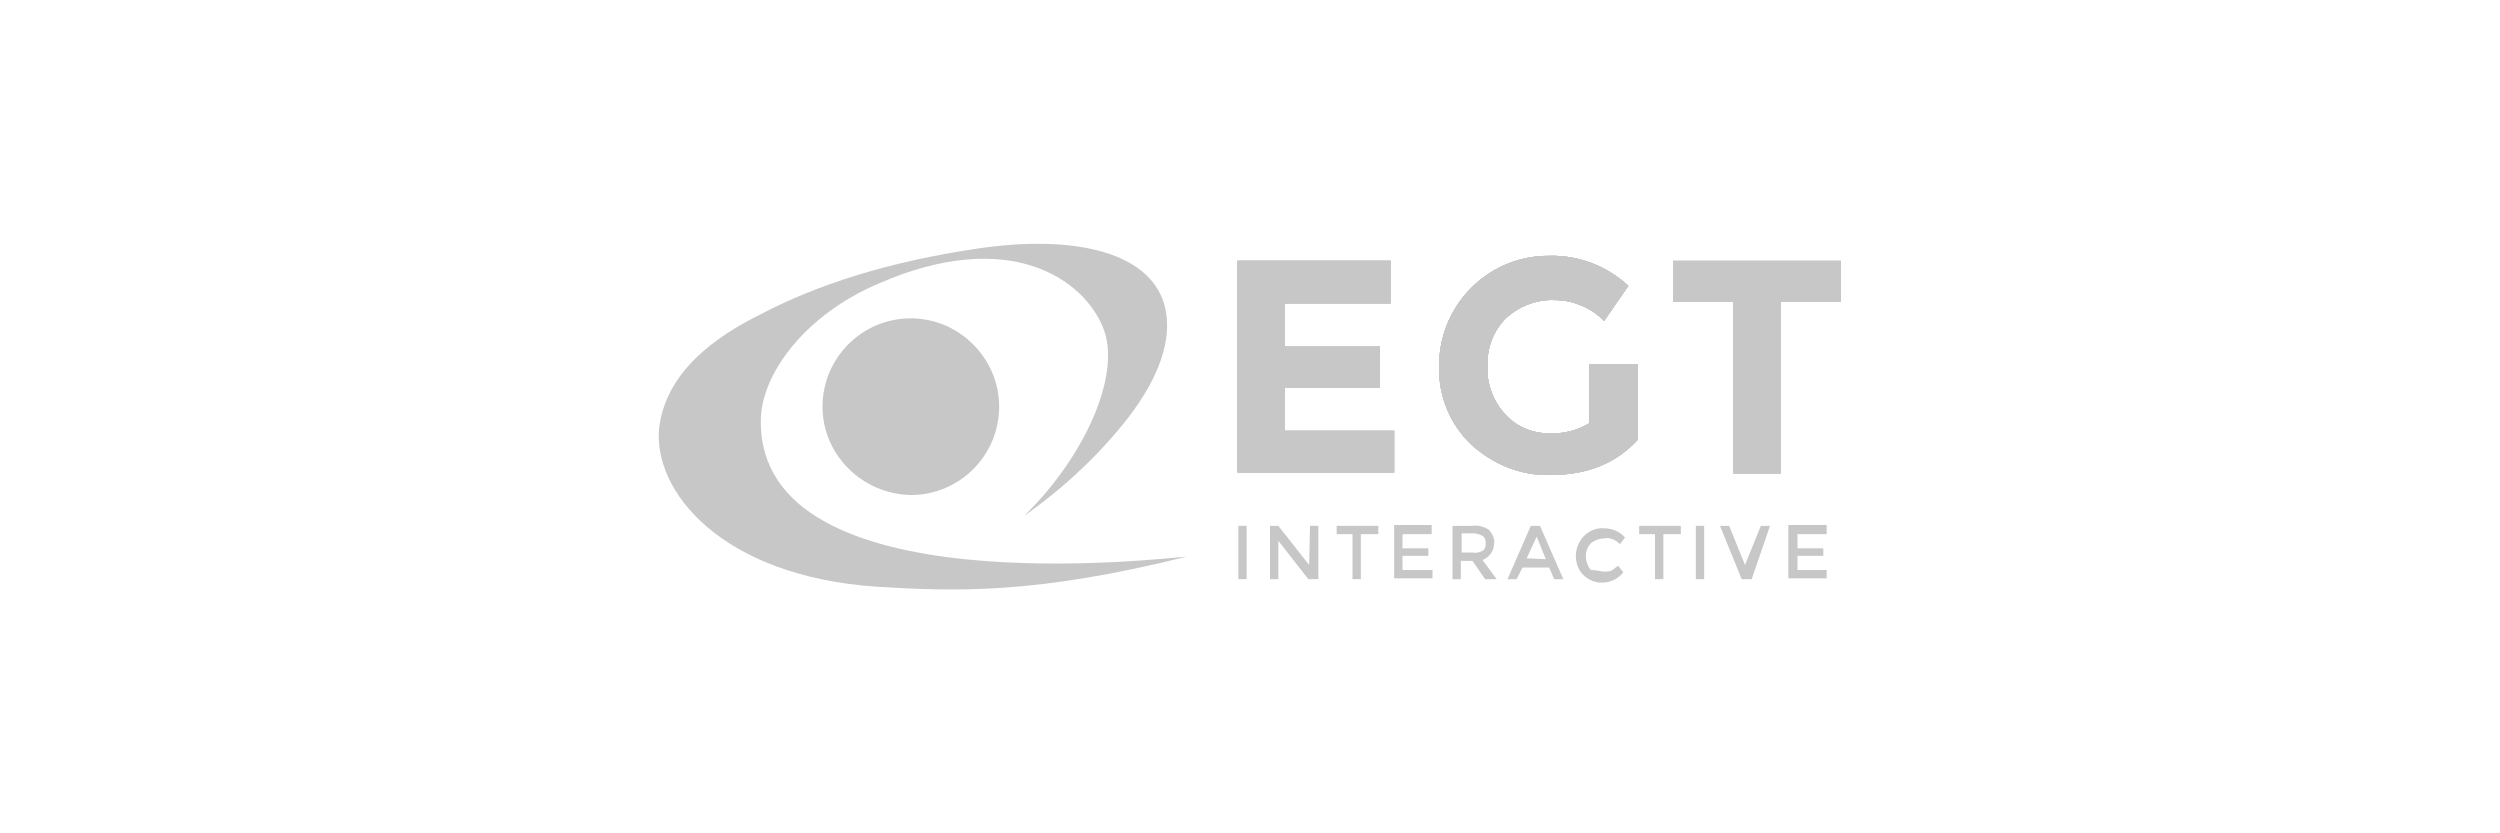
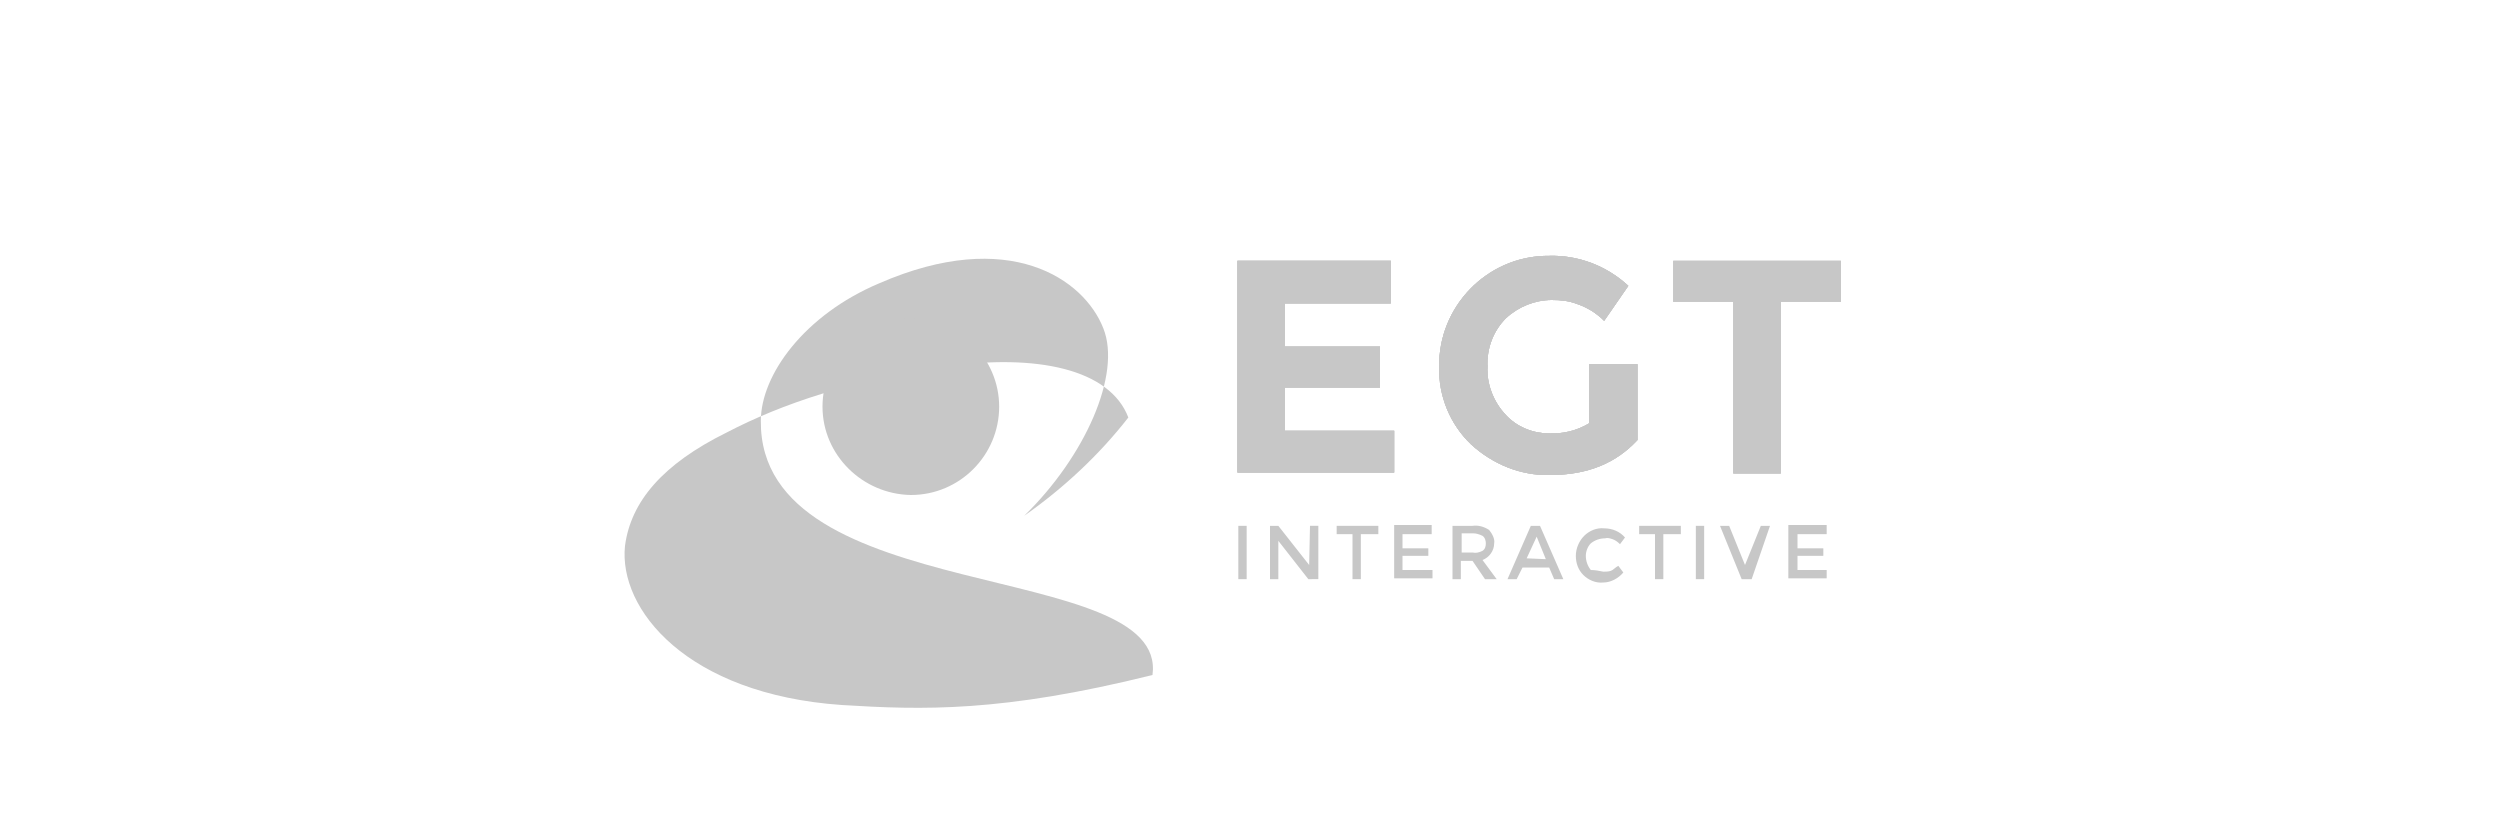
<svg xmlns="http://www.w3.org/2000/svg" version="1.1" id="Layer_1" x="0px" y="0px" viewBox="0 0 300 100" style="enable-background:new 0 0 300 100;" xml:space="preserve">
  <style type="text/css">
	.st0{fill:#C7C7C7;}
	.st1{fill:url(#SVGID_1_);}
	.st2{fill:#A5CD39;}
	.st3{fill:#40AA8B;}
	.st4{clip-path:url(#SVGID_3_);}
	.st5{clip-path:url(#SVGID_5_);}
	.st6{opacity:0.36;fill:url(#SVGID_6_);enable-background:new    ;}
	.st7{clip-path:url(#SVGID_8_);}
	.st8{opacity:0.71;fill:url(#SVGID_9_);enable-background:new    ;}
	.st9{clip-path:url(#SVGID_11_);}
	.st10{opacity:0.79;fill:url(#SVGID_12_);enable-background:new    ;}
	.st11{clip-path:url(#SVGID_14_);}
	.st12{opacity:0.47;fill:url(#SVGID_15_);enable-background:new    ;}
	.st13{clip-path:url(#SVGID_17_);}
	.st14{opacity:0.61;fill:url(#SVGID_18_);enable-background:new    ;}
	.st15{clip-path:url(#SVGID_20_);}
	.st16{opacity:0.66;fill:url(#SVGID_21_);enable-background:new    ;}
	.st17{clip-path:url(#SVGID_23_);}
	.st18{opacity:0.39;fill:url(#SVGID_24_);enable-background:new    ;}
	.st19{fill:#F1F1F1;}
	.st20{fill:#FEE702;}
	.st21{fill:#01AEEE;}
	.st22{fill:#EB038D;}
	.st23{fill:#FBB043;}
	.st24{fill:#EC1D25;}
</style>
  <g>
-     <path class="st0" d="M91.3,50.5c0-5.5,5.2-12.7,14.2-16.5c15.6-6.8,24.6-0.5,26.9,5.4c2.2,5.5-2.2,15.4-9.5,22.5   c4.7-3.3,9-7.3,12.5-11.8c4-5.2,5.6-10.2,4.1-14.2c-2.2-5.8-11-7.7-22-6.1s-19.5,4.4-26.2,7.9c-7.7,3.8-11.5,8.3-12.2,13.6   c-0.8,7.6,7.4,17.8,26,19.1c9.7,0.6,19.2,0.9,37.3-3.6C140.2,66.9,91.1,73,91.3,50.5z" />
+     <path class="st0" d="M91.3,50.5c0-5.5,5.2-12.7,14.2-16.5c15.6-6.8,24.6-0.5,26.9,5.4c2.2,5.5-2.2,15.4-9.5,22.5   c4.7-3.3,9-7.3,12.5-11.8c-2.2-5.8-11-7.7-22-6.1s-19.5,4.4-26.2,7.9c-7.7,3.8-11.5,8.3-12.2,13.6   c-0.8,7.6,7.4,17.8,26,19.1c9.7,0.6,19.2,0.9,37.3-3.6C140.2,66.9,91.1,73,91.3,50.5z" />
    <path class="st0" d="M166.9,31.3v5.1h-12.7v5.2h11.4v4.9h-11.4v5.2h13.1v5h-18.8V31.3H166.9z" />
-     <path class="st0" d="M190.7,43.7h5.8v9.1c-2.6,2.8-6,4.2-10.5,4.2c-3.5,0.1-6.9-1.3-9.5-3.7c-2.5-2.4-3.9-5.8-3.8-9.3   c-0.1-7.2,5.7-13.2,12.9-13.3c0.1,0,0.2,0,0.3,0c3.5-0.1,6.9,1.2,9.5,3.6l-2.9,4.2c-0.9-0.9-2-1.6-3.2-2c-1-0.4-2-0.5-3.1-0.5   c-2,0-4,0.8-5.5,2.2c-1.5,1.5-2.3,3.6-2.2,5.8c-0.1,2.1,0.7,4.2,2.2,5.8c1.3,1.4,3.2,2.2,5.1,2.2c1.7,0.1,3.4-0.3,4.9-1.2v-6.9   H190.7z" />
    <path class="st0" d="M213.7,36.2v20.6H208V36.2h-7.2v-4.9h20.1v4.9H213.7z" />
    <path class="st0" d="M148.6,63.1h1v6.4h-1V63.1z" />
    <path class="st0" d="M157.2,63.1h1v6.4H157l-3.6-4.6v4.6h-1v-6.4h1l3.7,4.7L157.2,63.1z" />
    <path class="st0" d="M163.3,64.1v5.4h-1v-5.4h-1.9v-1h5v1H163.3z" />
    <path class="st0" d="M171.8,63.1v1h-3.5v1.7h3.1v0.9h-3.1v1.7h3.6v1h-4.6v-6.4h4.5L171.8,63.1z" />
    <path class="st0" d="M179.3,65.2c0,0.9-0.6,1.7-1.4,2l1.7,2.3h-1.4l-1.5-2.2h-1.4v2.2h-1v-6.4h2.4c0.7-0.1,1.4,0.1,2,0.5   C179.1,64.1,179.4,64.7,179.3,65.2z M177.9,66.1c0.3-0.2,0.4-0.5,0.4-0.9c0-0.3-0.1-0.7-0.4-0.9c-0.4-0.2-0.8-0.3-1.1-0.3h-1.4v2.3   h1.3C177.1,66.4,177.5,66.3,177.9,66.1z" />
    <path class="st0" d="M182.7,68.1l-0.7,1.4h-1.1l2.8-6.4h1.1l2.8,6.4h-1.1l-0.6-1.4H182.7z M185.5,67.1l-1.1-2.7l-1.2,2.6   L185.5,67.1z" />
    <path class="st0" d="M192.4,68.6c0.3,0,0.6,0,0.9-0.1c0.3-0.1,0.5-0.4,0.9-0.6l0.6,0.8c-0.6,0.7-1.5,1.2-2.4,1.2   c-0.9,0.1-1.8-0.3-2.4-0.9c-0.6-0.6-0.9-1.4-0.9-2.3c0-0.9,0.4-1.8,1-2.4c0.6-0.6,1.5-1,2.4-0.9c1,0,1.9,0.4,2.5,1.1l-0.6,0.8   c-0.3-0.3-0.6-0.5-0.9-0.6c-0.3-0.1-0.6-0.2-0.9-0.1c-0.6,0-1.2,0.2-1.7,0.6c-0.4,0.4-0.6,1-0.6,1.5c0,0.6,0.2,1.2,0.6,1.7   C191.4,68.4,191.9,68.5,192.4,68.6z" />
    <path class="st0" d="M199.6,64.1v5.4h-1v-5.4h-1.9v-1h5v1H199.6z" />
    <path class="st0" d="M203.5,63.1h1v6.4h-1V63.1z" />
    <path class="st0" d="M210.2,69.5H209l-2.6-6.4h1.1l1.9,4.7l1.9-4.7h1.1L210.2,69.5z" />
    <path class="st0" d="M219.2,63.1v1h-3.5v1.7h3.1v0.9h-3.1v1.7h3.5v1h-4.6v-6.4h4.6V63.1z" />
    <path class="st0" d="M109.3,59.4c5.9,0,10.6-4.8,10.6-10.6s-4.8-10.6-10.6-10.6c-5.9,0-10.6,4.8-10.6,10.6c0,0,0,0,0,0   C98.7,54.6,103.5,59.3,109.3,59.4z" />
    <path class="st0" d="M166.9,31.3v5.1h-12.7v5.2h11.4v4.9h-11.4v5.2h13.1v5h-18.8V31.3H166.9z M190.7,43.7h5.8v9.1   c-2.6,2.8-6,4.2-10.5,4.2c-3.5,0.1-6.9-1.3-9.5-3.7c-2.5-2.4-3.9-5.8-3.8-9.3c-0.1-7.2,5.7-13.2,12.9-13.3c0.1,0,0.2,0,0.3,0   c3.5-0.1,6.9,1.2,9.5,3.6l-2.9,4.2c-0.9-0.9-2-1.6-3.2-2c-1-0.4-2-0.5-3.1-0.5c-2,0-4,0.8-5.5,2.2c-1.5,1.5-2.3,3.6-2.2,5.8   c-0.1,2.1,0.7,4.2,2.2,5.8c1.3,1.4,3.2,2.2,5.1,2.2c1.7,0.1,3.4-0.3,4.9-1.2v-6.9L190.7,43.7z M213.7,36.2v20.6H208V36.2h-7.2v-4.9   h20.1v4.9H213.7z" />
    <path class="st0" d="M166.9,31.3v5.1h-12.7v5.2h11.4v4.9h-11.4v5.2h13.1v5h-18.8V31.3H166.9z M190.7,43.7h5.8v9.1   c-2.6,2.8-6,4.2-10.5,4.2c-3.5,0.1-6.9-1.3-9.5-3.7c-2.5-2.4-3.9-5.8-3.8-9.3c-0.1-7.2,5.7-13.2,12.9-13.3c0.1,0,0.2,0,0.3,0   c3.5-0.1,6.9,1.2,9.5,3.6l-2.9,4.2c-0.9-0.9-2-1.6-3.2-2c-1-0.4-2-0.5-3.1-0.5c-2,0-4,0.8-5.5,2.2c-1.5,1.5-2.3,3.6-2.2,5.8   c-0.1,2.1,0.7,4.2,2.2,5.8c1.3,1.4,3.2,2.2,5.1,2.2c1.7,0.1,3.4-0.3,4.9-1.2v-6.9L190.7,43.7z M213.7,36.2v20.6H208V36.2h-7.2v-4.9   h20.1v4.9H213.7z" />
    <path class="st0" d="M166.9,31.3v5.1h-12.7v5.2h11.4v4.9h-11.4v5.2h13.1v5h-18.8V31.3H166.9z M190.7,43.7h5.8v9.1   c-2.6,2.8-6,4.2-10.5,4.2c-3.5,0.1-6.9-1.3-9.5-3.7c-2.5-2.4-3.9-5.8-3.8-9.3c-0.1-7.2,5.7-13.2,12.9-13.3c0.1,0,0.2,0,0.3,0   c3.5-0.1,6.9,1.2,9.5,3.6l-2.9,4.2c-0.9-0.9-2-1.6-3.2-2c-1-0.4-2-0.5-3.1-0.5c-2,0-4,0.8-5.5,2.2c-1.5,1.5-2.3,3.6-2.2,5.8   c-0.1,2.1,0.7,4.2,2.2,5.8c1.3,1.4,3.2,2.2,5.1,2.2c1.7,0.1,3.4-0.3,4.9-1.2v-6.9L190.7,43.7z M213.7,36.2v20.6H208V36.2h-7.2v-4.9   h20.1v4.9H213.7z" />
    <path class="st0" d="M166.9,31.3v5.1h-12.7v5.2h11.4v4.9h-11.4v5.2h13.1v5h-18.8V31.3H166.9z M190.7,43.7h5.8v9.1   c-2.6,2.8-6,4.2-10.5,4.2c-3.5,0.1-6.9-1.3-9.5-3.7c-2.5-2.4-3.9-5.8-3.8-9.3c-0.1-7.2,5.7-13.2,12.9-13.3c0.1,0,0.2,0,0.3,0   c3.5-0.1,6.9,1.2,9.5,3.6l-2.9,4.2c-0.9-0.9-2-1.6-3.2-2c-1-0.4-2-0.5-3.1-0.5c-2,0-4,0.8-5.5,2.2c-1.5,1.5-2.3,3.6-2.2,5.8   c-0.1,2.1,0.7,4.2,2.2,5.8c1.3,1.4,3.2,2.2,5.1,2.2c1.7,0.1,3.4-0.3,4.9-1.2v-6.9L190.7,43.7z M213.7,36.2v20.6H208V36.2h-7.2v-4.9   h20.1v4.9H213.7z" />
-     <path class="st0" d="M166.9,31.3v5.1h-12.7v5.2h11.4v4.9h-11.4v5.2h13.1v5h-18.8V31.3H166.9z M190.7,43.7h5.8v9.1   c-2.6,2.8-6,4.2-10.5,4.2c-3.5,0.1-6.9-1.3-9.5-3.7c-2.5-2.4-3.9-5.8-3.8-9.3c-0.1-7.2,5.7-13.2,12.9-13.3c0.1,0,0.2,0,0.3,0   c3.5-0.1,6.9,1.2,9.5,3.6l-2.9,4.2c-0.9-0.9-2-1.6-3.2-2c-1-0.4-2-0.5-3.1-0.5c-2,0-4,0.8-5.5,2.2c-1.5,1.5-2.3,3.6-2.2,5.8   c-0.1,2.1,0.7,4.2,2.2,5.8c1.3,1.4,3.2,2.2,5.1,2.2c1.7,0.1,3.4-0.3,4.9-1.2v-6.9L190.7,43.7z M213.7,36.2v20.6H208V36.2h-7.2v-4.9   h20.1v4.9H213.7z" />
  </g>
</svg>